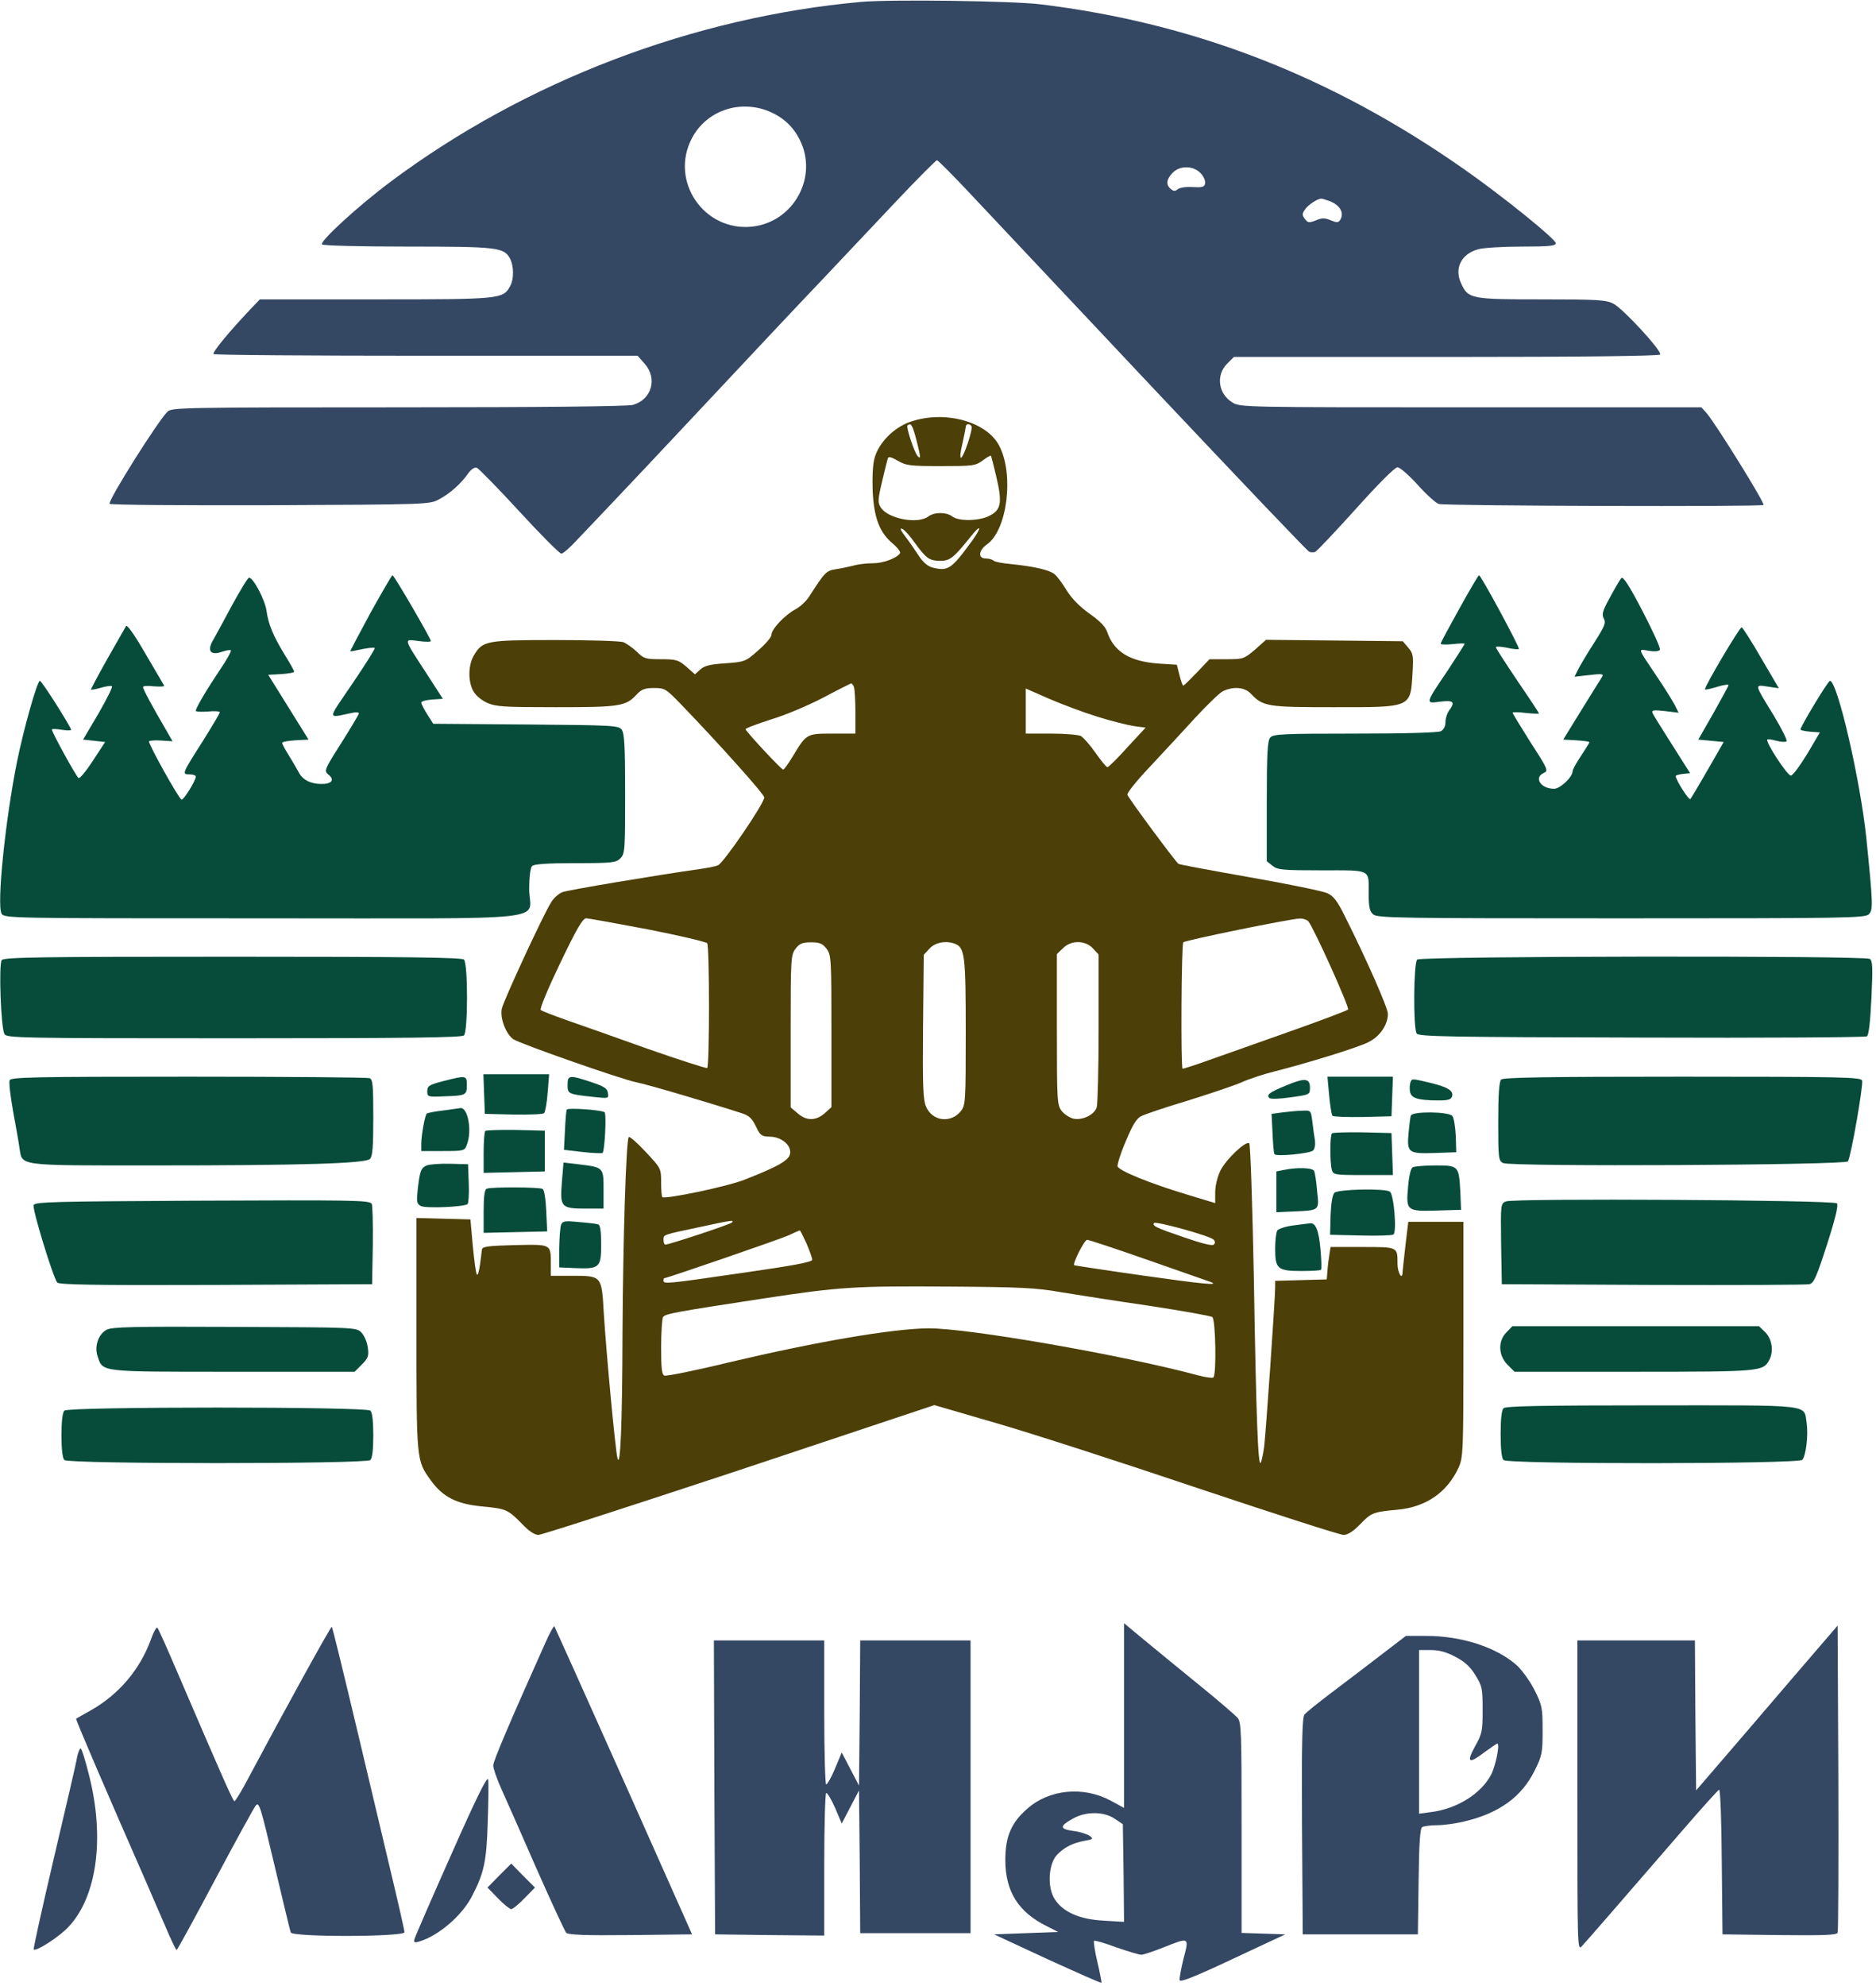
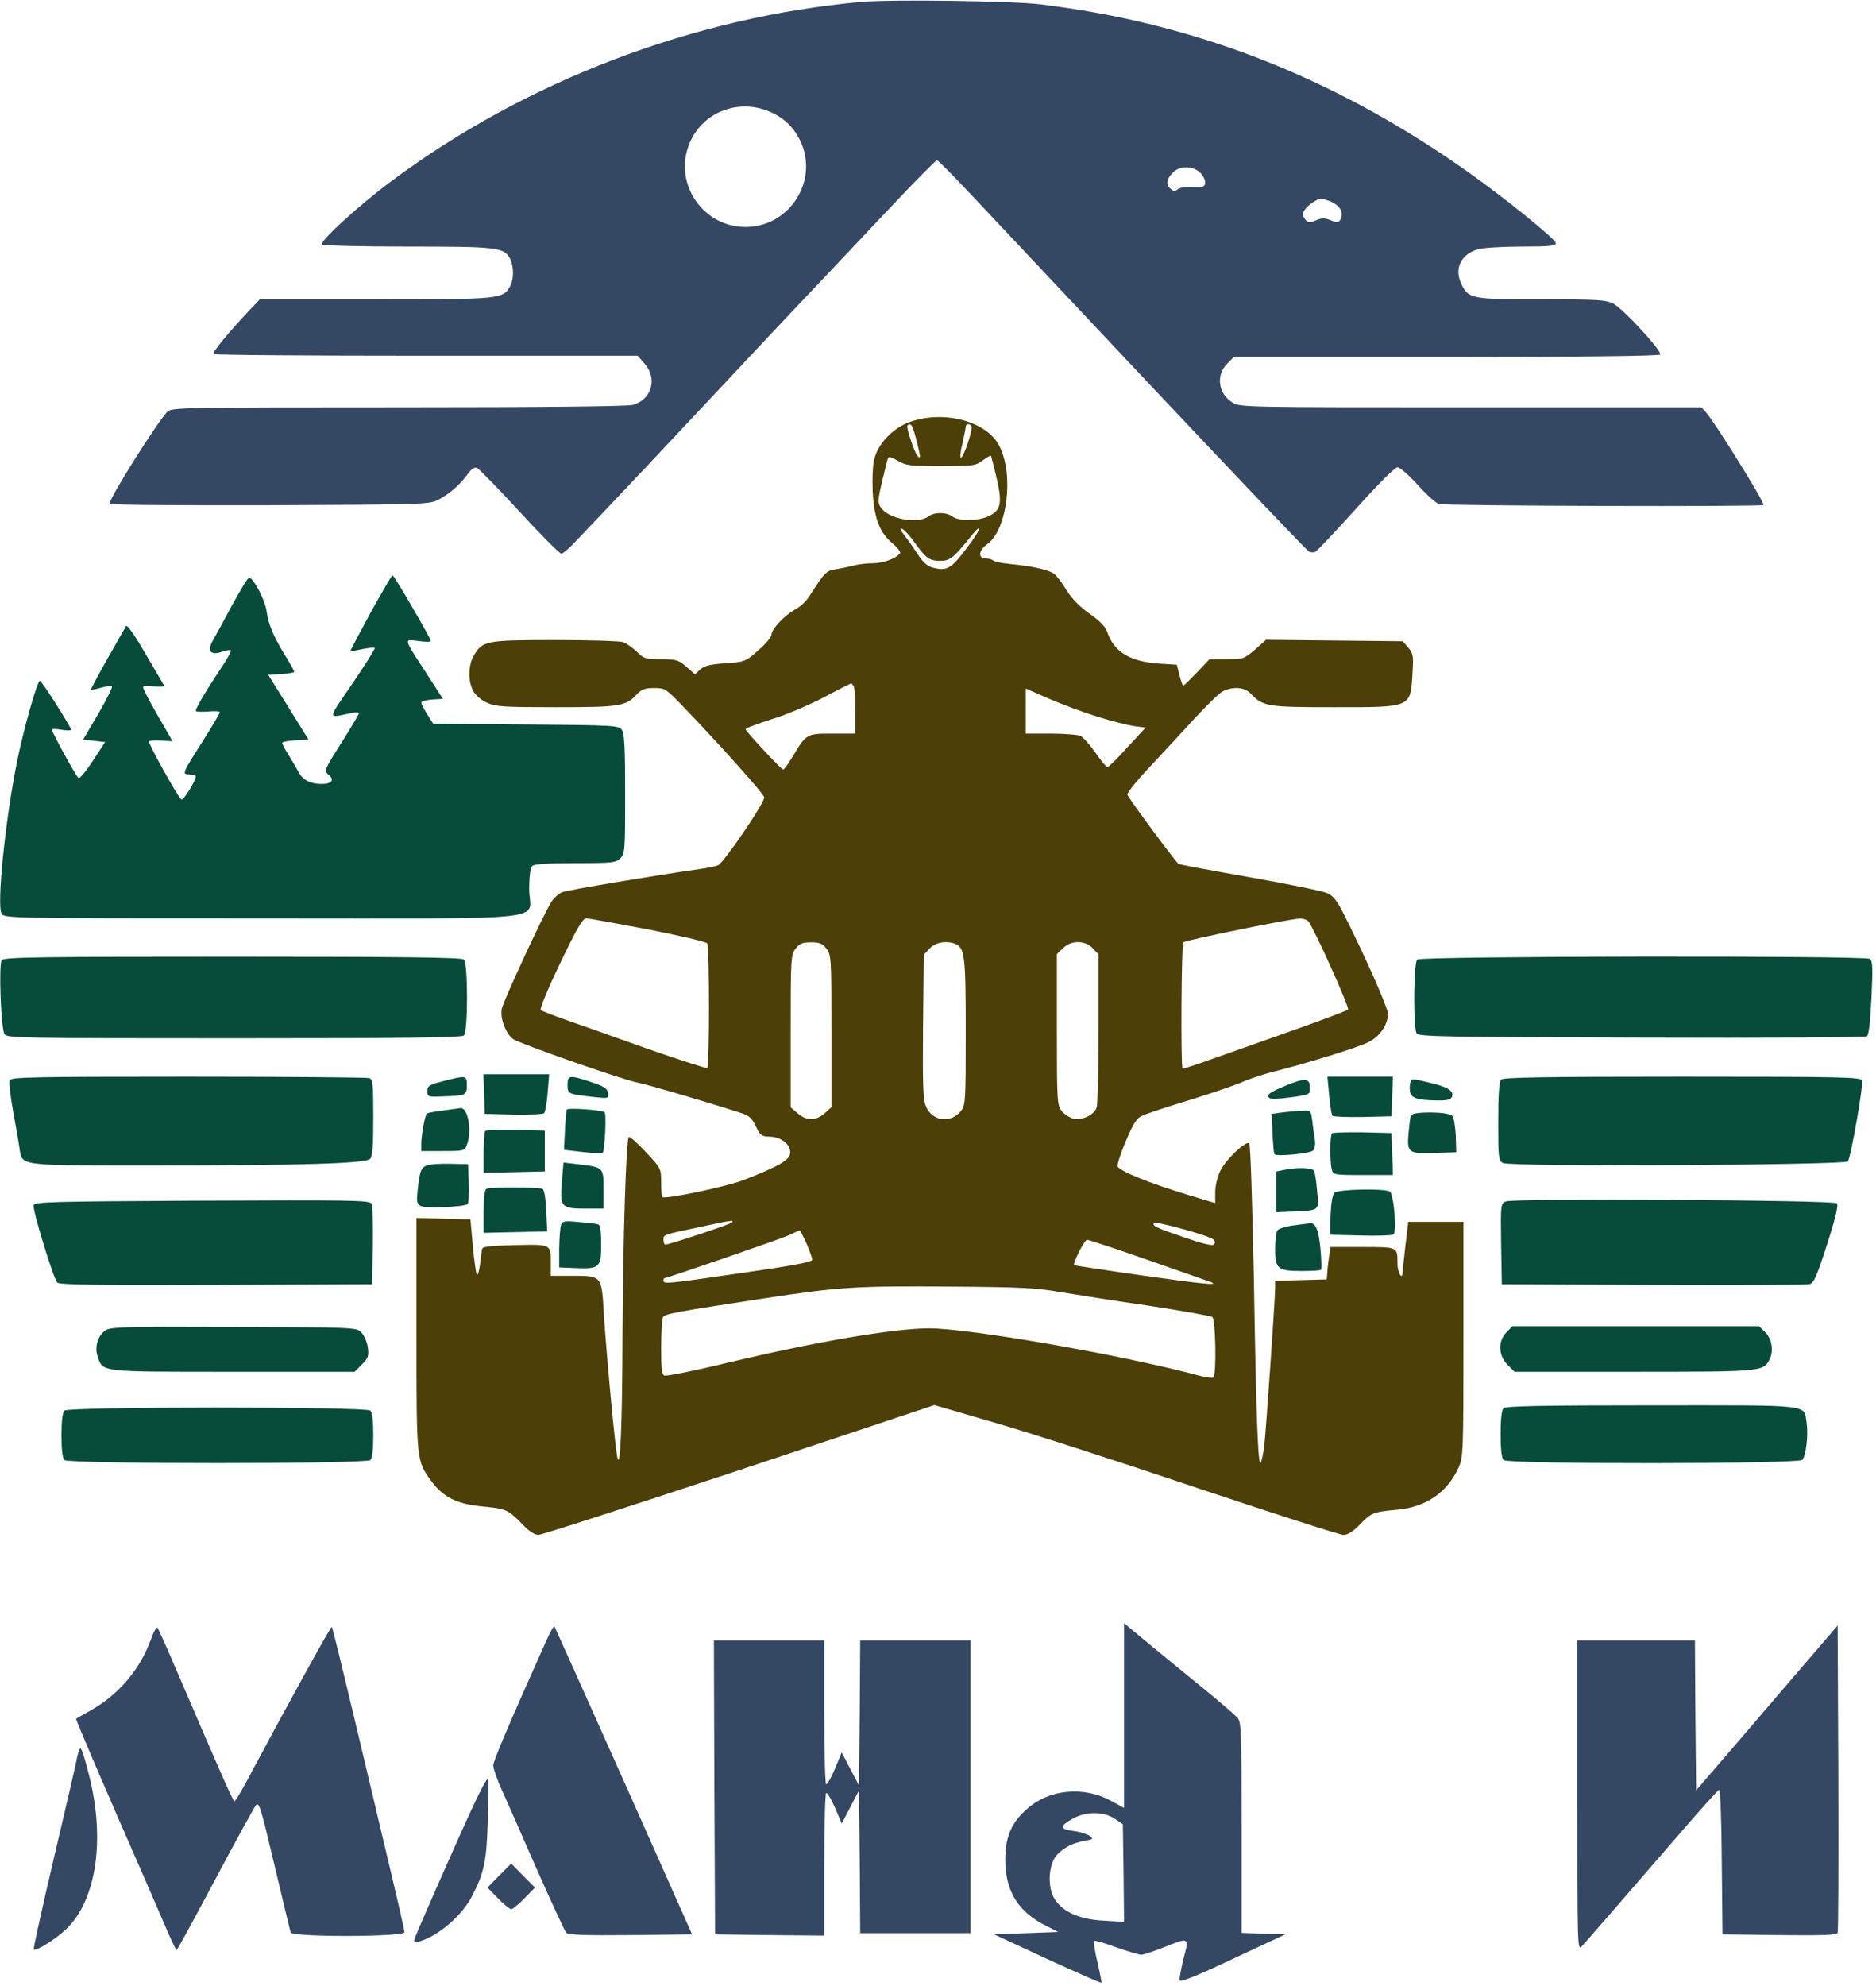
<svg xmlns="http://www.w3.org/2000/svg" width="428" height="453" viewBox="0 0 428 453" fill="none">
  <path d="M196.526 0.428C158.221 3.875 119.86 18.486 89.161 41.415C81.883 46.832 72.963 54.986 73.456 55.752C73.62 56.026 82.211 56.244 92.882 56.244C113.403 56.244 114.99 56.409 116.358 58.98C117.234 60.677 117.288 63.577 116.413 65.219C114.771 68.229 114.388 68.283 85.659 68.283H59.283L57.039 70.636C52.169 75.78 48.393 80.377 48.721 80.76C48.94 80.979 70.829 81.143 97.315 81.143H145.47L147.057 82.949C150.067 86.287 148.699 91.157 144.376 92.361C143.063 92.689 124.457 92.908 90.803 92.908C41.608 92.908 39.145 92.963 38.215 93.893C35.916 96.192 24.972 113.593 24.972 114.907C24.972 115.18 41.389 115.29 61.526 115.235C97.862 115.071 98.026 115.071 100.215 113.867C102.678 112.554 105.14 110.365 106.836 107.957C107.548 106.972 108.259 106.534 108.806 106.698C109.244 106.917 113.622 111.35 118.492 116.658C123.363 121.966 127.686 126.289 128.069 126.289C128.452 126.289 130.093 124.866 131.68 123.115C133.322 121.419 136.605 117.916 139.068 115.344C141.53 112.772 151.38 102.321 160.957 92.088C170.533 81.854 182.353 69.268 187.223 64.179C192.039 59.035 199.919 50.772 204.68 45.683C209.441 40.649 213.545 36.544 213.764 36.544C213.983 36.544 217.485 40.047 221.479 44.315C225.529 48.638 244.408 68.666 263.397 88.859C282.44 109.051 298.309 125.742 298.693 125.851C299.076 126.015 299.678 126.015 300.006 125.906C300.389 125.796 304.493 121.419 309.254 116.165C314.507 110.31 318.228 106.589 318.83 106.589C319.378 106.589 321.457 108.395 323.482 110.638C325.506 112.882 327.695 114.852 328.297 114.961C330.103 115.399 401.899 115.618 402.336 115.18C402.719 114.797 391.228 96.301 389.258 94.112L388.163 92.908H335.575C283.972 92.908 282.933 92.908 281.181 91.814C277.953 89.844 277.351 85.63 279.923 83.004L281.51 81.417H329.994C361.076 81.417 378.532 81.198 378.751 80.869C379.244 80.103 370.269 70.363 368.08 69.268C366.384 68.393 364.414 68.283 351.773 68.283C335.685 68.283 334.973 68.174 333.386 64.726C331.69 61.224 333.386 57.886 337.272 56.846C338.421 56.518 342.853 56.244 347.176 56.244C353.524 56.244 354.947 56.08 354.947 55.478C354.947 54.548 342.689 44.643 333.988 38.569C303.836 17.446 272.481 5.243 237.294 0.975C231.001 0.209 203.312 -0.174 196.526 0.428ZM175.403 25.381C178.577 26.694 180.876 28.774 182.408 31.784C186.786 40.266 181.094 50.718 171.518 51.703C160.574 52.797 152.748 41.305 157.838 31.565C161.121 25.272 168.673 22.645 175.403 25.381ZM273.903 39.499C274.615 40.211 275.053 41.251 274.943 41.852C274.779 42.673 274.286 42.783 272.098 42.673C270.675 42.564 269.143 42.783 268.705 43.166C268.103 43.658 267.774 43.658 267.118 43.111C265.969 42.181 266.078 40.922 267.501 39.445C269.143 37.694 272.262 37.748 273.903 39.499ZM303.289 45.847C305.752 46.778 306.737 48.583 305.752 50.17C305.314 50.827 304.986 50.827 303.563 50.225C302.195 49.678 301.538 49.678 300.17 50.28C298.638 50.882 298.364 50.827 297.708 49.951C297.051 49.076 297.051 48.748 297.708 47.817C298.364 46.778 300.498 45.355 301.429 45.3C301.648 45.3 302.468 45.574 303.289 45.847Z" fill="#344763" />
  <path d="M207.744 96.192C203.968 97.45 200.466 101.007 199.536 104.455C199.098 105.932 198.989 108.942 199.098 112.116C199.426 118.245 200.685 121.528 203.749 124.045C204.789 124.921 205.501 125.906 205.336 126.179C204.625 127.329 201.506 128.478 199.098 128.478C197.73 128.478 195.76 128.697 194.666 129.025C193.571 129.299 191.765 129.682 190.616 129.846C188.482 130.174 188.154 130.557 184.597 136.084C183.94 137.124 182.517 138.437 181.477 138.984C179.015 140.298 176.005 143.526 176.005 144.785C176.005 145.332 174.637 146.919 172.996 148.342C170.095 150.914 169.931 150.969 165.499 151.297C162.051 151.516 160.683 151.844 159.753 152.72L158.549 153.814L156.579 152.063C154.773 150.531 154.281 150.367 150.833 150.367C147.331 150.367 146.893 150.257 145.306 148.67C144.376 147.795 143.008 146.81 142.242 146.481C141.53 146.208 134.526 145.989 126.701 145.989C110.941 145.989 110.12 146.153 108.15 149.436C106.836 151.57 106.727 155.292 107.931 157.535C108.423 158.52 109.682 159.615 111.05 160.271C113.129 161.202 114.771 161.311 126.919 161.311C141.53 161.311 142.789 161.092 145.306 158.356C146.401 157.207 147.167 156.933 149.246 156.933C151.654 156.933 151.927 157.097 155.32 160.6C164.131 169.738 174.364 181.175 174.364 181.887C174.364 183.255 165.061 196.88 163.802 197.373C163.146 197.647 161.394 197.975 159.862 198.194C150.176 199.562 129.491 203.009 128.287 203.502C127.467 203.83 126.263 204.87 125.716 205.855C123.91 208.7 114.881 228.236 114.497 230.042C114.005 232.176 115.428 235.897 117.124 237.047C118.821 238.141 141.64 246.13 145.087 246.842C147.495 247.28 162.981 251.876 169.165 253.901C170.916 254.448 171.573 255.105 172.448 256.911C173.433 258.99 173.762 259.209 175.513 259.264C178.194 259.264 180.492 261.124 180.274 263.04C180.109 264.627 177.592 266.049 169.931 269.059C165.991 270.646 151.709 273.601 151.107 273.054C150.942 272.89 150.833 271.357 150.833 269.606C150.833 266.542 150.778 266.432 147.331 262.766C145.416 260.687 143.664 259.154 143.446 259.373C142.844 259.975 142.132 282.575 142.023 304.41C141.968 324.766 141.53 335.218 140.874 332.592C140.381 330.786 138.302 308.404 137.754 299.539C137.262 290.948 137.317 291.003 130.476 291.003H125.661V288.65C125.661 283.67 125.989 283.834 117.507 283.998C111.378 284.162 110.065 284.327 109.956 284.983C109.901 285.421 109.682 287.008 109.518 288.431C109.299 289.908 109.025 290.948 108.806 290.729C108.587 290.565 108.204 287.61 107.876 284.272L107.329 278.143L101.2 277.979L95.016 277.815V304.3C95.016 333.303 95.016 333.139 98.3 337.681C101.036 341.457 104.155 343.044 109.846 343.591C115.482 344.138 115.811 344.247 119.094 347.585C120.626 349.227 121.994 350.103 122.815 350.103C123.581 350.103 144.157 343.427 168.672 335.328L213.162 320.498L227.28 324.602C235.051 326.846 255.736 333.522 273.247 339.432C290.758 345.287 305.697 350.103 306.518 350.103C307.448 350.103 308.707 349.337 310.294 347.695C312.811 345.068 313.303 344.849 318.83 344.357C325.287 343.755 330.103 340.472 332.73 334.835C333.824 332.373 333.879 331.607 333.879 305.504V278.69H327.586H321.293L320.636 284.162C320.308 287.172 319.979 289.963 319.979 290.346C319.87 292.097 318.83 290.182 318.83 288.267C318.83 284.381 318.994 284.436 310.841 284.436H303.563L303.289 286.187C303.125 287.172 302.906 288.869 302.851 289.908L302.687 291.824L296.832 291.988L290.922 292.152V293.629C290.922 296.201 288.788 327.065 288.405 330.02C288.186 331.607 287.857 333.194 287.639 333.631C287.037 334.78 286.599 324.274 286.052 291.057C285.723 274.695 285.286 261.07 285.012 260.796C284.301 260.085 279.649 264.462 278.391 267.089C277.734 268.457 277.241 270.537 277.241 271.959V274.422L270.565 272.397C262.576 269.989 255.352 267.089 254.969 266.049C254.86 265.666 255.626 263.094 256.83 260.358C258.307 256.747 259.292 255.105 260.332 254.612C261.098 254.175 265.859 252.588 270.948 251.055C276.037 249.469 281.564 247.608 283.206 246.897C284.848 246.13 288.186 245.036 290.594 244.434C298.364 242.464 309.746 238.962 312.209 237.703C314.781 236.445 316.641 233.763 316.641 231.246C316.641 229.878 311.662 218.605 306.737 208.81C305.095 205.472 304.165 204.323 302.797 203.721C301.866 203.283 293.932 201.641 285.176 200.109C276.475 198.577 269.088 197.209 268.869 197.045C268.267 196.662 257.541 182.215 257.213 181.285C257.049 180.902 259.347 178.056 262.302 174.937C265.257 171.763 269.854 166.838 272.535 163.883C275.271 160.928 278.117 158.137 278.938 157.699C281.346 156.495 283.972 156.714 285.395 158.247C288.131 161.147 289.171 161.311 304.055 161.311C322.332 161.311 321.785 161.53 322.278 153.212C322.497 149.6 322.387 148.999 321.293 147.74L320.034 146.262L304.438 146.098L288.842 145.934L286.325 148.178C283.808 150.312 283.589 150.367 279.813 150.367H275.928L273.082 153.376C271.496 155.018 270.127 156.386 269.963 156.386C269.799 156.386 269.416 155.292 269.088 153.978L268.486 151.625L264.217 151.352C257.76 150.859 254.149 148.67 252.616 144.183C252.233 142.979 250.975 141.666 248.567 139.969C246.323 138.382 244.517 136.522 243.423 134.771C242.493 133.239 241.289 131.597 240.687 131.05C239.538 130.01 235.926 129.189 230.454 128.642C228.648 128.478 226.952 128.149 226.678 127.876C226.35 127.602 225.584 127.383 224.872 127.383C223.066 127.383 223.231 125.523 225.201 124.155C229.797 120.871 231.384 108.285 227.991 101.719C225.146 96.137 215.515 93.51 207.744 96.192ZM209.057 100.296C210.097 104.4 210.097 104.783 209.386 104.072C208.62 103.305 206.704 97.45 207.033 97.067C207.799 96.301 208.182 96.958 209.057 100.296ZM221.644 97.231C222.027 97.833 219.838 104.4 219.236 104.4C218.962 104.4 219.126 102.977 219.564 101.226C219.947 99.53 220.276 97.778 220.33 97.395C220.33 96.629 221.206 96.52 221.644 97.231ZM214.694 106.315C221.917 106.315 222.519 106.26 224.161 105.057C225.091 104.345 225.967 103.853 226.076 103.962C226.131 104.017 226.733 106.26 227.335 108.887C228.703 114.688 228.374 116.329 225.748 117.643C223.449 118.847 218.743 118.956 217.266 117.807C215.898 116.767 213.162 116.767 211.794 117.807C209.386 119.613 202.655 118.354 200.959 115.782C200.247 114.633 200.247 114.086 201.232 109.872C201.834 107.3 202.436 104.892 202.546 104.564C202.71 104.072 203.366 104.236 204.844 105.111C206.759 106.206 207.635 106.315 214.694 106.315ZM208.674 123.772C211.356 127.438 212.012 127.876 214.475 127.93C216.719 127.93 217.539 127.274 221.37 122.513C223.832 119.394 224.161 120.05 221.753 123.389C217.047 129.846 216.281 130.338 212.779 129.463C211.575 129.134 210.59 128.259 209.55 126.672C208.729 125.413 207.361 123.443 206.486 122.294C205.501 121.035 205.227 120.379 205.774 120.598C206.267 120.762 207.58 122.185 208.674 123.772ZM194.83 156.714C194.994 157.207 195.158 159.779 195.158 162.46V167.33H189.959C184.049 167.33 183.995 167.33 180.93 172.42C179.891 174.116 178.906 175.539 178.687 175.539C178.249 175.539 170.369 167.057 170.095 166.345C170.041 166.127 172.667 165.142 175.896 164.102C179.179 163.117 184.487 160.873 187.825 159.122C191.109 157.371 193.954 155.948 194.118 155.894C194.337 155.839 194.666 156.222 194.83 156.714ZM250.427 163.5C253.601 164.485 257.322 165.415 258.8 165.634L261.372 165.962L257.213 170.45C254.969 172.967 252.89 174.992 252.671 174.992C252.397 174.992 251.194 173.514 249.935 171.708C248.676 169.902 247.144 168.206 246.597 167.878C246.05 167.604 242.985 167.33 239.811 167.33H234.011V162.187V157.043L239.374 159.396C242.274 160.654 247.254 162.515 250.427 163.5ZM147.823 211.984C155.047 213.407 161.121 214.829 161.34 215.158C161.887 215.979 161.887 243.285 161.34 243.613C161.121 243.723 154.992 241.753 147.769 239.235C140.6 236.664 132.227 233.709 129.218 232.669C126.263 231.629 123.581 230.589 123.362 230.37C123.089 230.097 125.114 225.281 127.795 219.7C131.461 212.039 132.939 209.467 133.705 209.467C134.252 209.467 140.6 210.616 147.823 211.984ZM298.474 210.123C299.842 211.82 307.941 229.878 307.557 230.261C307.284 230.535 301.757 232.614 295.3 234.912C288.842 237.211 280.47 240.166 276.749 241.479C272.973 242.847 269.854 243.832 269.799 243.777C269.361 243.394 269.526 215.322 269.963 214.939C270.456 214.446 294.096 209.631 296.449 209.521C297.27 209.467 298.145 209.795 298.474 210.123ZM188.537 216.362C189.631 217.784 189.686 218.441 189.686 235.186V252.533L188.427 253.682C186.348 255.652 184.159 255.762 182.134 254.065L180.383 252.588V235.186C180.383 218.441 180.438 217.784 181.532 216.362C182.408 215.212 183.119 214.939 185.034 214.939C186.95 214.939 187.661 215.212 188.537 216.362ZM217.868 215.267C220.111 216.143 220.33 217.949 220.33 235.35C220.33 251.22 220.276 252.095 219.236 253.409C216.937 256.309 212.669 255.762 211.246 252.369C210.59 250.782 210.48 247.608 210.59 234.092L210.754 217.784L212.067 216.362C213.381 214.939 215.788 214.501 217.868 215.267ZM249.333 216.307L250.646 217.73V234.529C250.646 243.777 250.427 251.876 250.209 252.588C249.661 254.284 246.925 255.597 244.901 255.16C244.025 254.941 242.821 254.175 242.219 253.409C241.179 252.04 241.125 251.22 241.125 234.803V217.62L242.493 216.307C244.353 214.392 247.582 214.446 249.333 216.307ZM166.976 278.854C166.429 279.347 152.639 283.889 151.818 283.889C151.544 283.889 151.38 283.396 151.38 282.794C151.38 281.59 151.052 281.7 159.862 279.839C166.648 278.362 167.687 278.198 166.976 278.854ZM276.858 282.74C277.241 283.123 277.296 283.506 276.913 283.889C276.585 284.217 274.286 283.67 270.346 282.302C263.616 280.004 262.849 279.62 263.287 278.964C263.616 278.471 275.983 281.864 276.858 282.74ZM183.995 283.615C184.706 285.312 185.308 286.953 185.308 287.336C185.308 287.884 180.766 288.704 169.329 290.346C152.037 292.863 151.38 292.918 151.38 292.097C151.38 291.769 151.435 291.55 151.544 291.55C152.146 291.55 177.866 282.685 179.836 281.809C181.204 281.153 182.353 280.66 182.462 280.66C182.572 280.605 183.229 281.974 183.995 283.615ZM262.029 287.446C269.361 290.018 275.654 292.207 276.092 292.371C278.555 293.301 274.615 292.918 260.77 290.948C252.233 289.744 245.174 288.65 245.065 288.595C244.682 288.157 247.418 282.794 248.02 282.794C248.403 282.794 254.696 284.874 262.029 287.446ZM241.946 294.724C245.557 295.326 254.696 296.749 262.193 297.843C269.744 298.992 276.202 300.141 276.585 300.415C277.351 301.072 277.57 313.712 276.804 314.205C276.53 314.369 274.998 314.15 273.356 313.712C255.79 309.006 220.823 302.932 211.848 302.987C203.64 303.042 186.184 306.051 166.265 310.757C158.658 312.618 152.037 313.931 151.599 313.767C150.997 313.548 150.833 312.18 150.833 307.31C150.833 303.917 151.052 300.798 151.271 300.415C151.763 299.649 154.335 299.211 174.364 296.147C191.656 293.52 195.049 293.301 217.047 293.465C232.643 293.575 236.364 293.739 241.946 294.724Z" fill="#4C3F07" />
  <path d="M84.51 139.805C81.938 144.566 79.858 148.506 79.913 148.561C79.968 148.615 81.172 148.397 82.594 148.068C84.072 147.795 85.385 147.63 85.495 147.795C85.659 147.904 83.361 151.57 80.46 155.839C74.55 164.54 74.55 163.774 80.241 162.624C81.172 162.405 81.883 162.46 81.883 162.734C81.828 163.007 80.022 166.072 77.834 169.519C73.948 175.648 73.894 175.812 74.933 176.688C76.411 177.837 75.699 178.822 73.401 178.822C70.884 178.822 69.023 177.892 68.148 176.141C67.71 175.375 66.725 173.624 65.904 172.31C65.029 170.942 64.372 169.684 64.372 169.465C64.372 169.191 65.74 168.972 67.382 168.863L70.391 168.699L65.795 161.311L61.198 153.924L64.153 153.759C65.795 153.65 67.108 153.431 67.108 153.212C67.108 152.993 66.178 151.297 64.974 149.382C62.292 144.949 61.253 142.487 60.815 139.367C60.487 136.905 57.805 131.761 56.82 131.761C56.547 131.761 54.795 134.661 52.88 138.164C50.965 141.72 49.104 145.168 48.721 145.825C47.134 148.397 47.955 149.6 50.637 148.67C51.622 148.342 52.497 148.178 52.661 148.342C52.825 148.506 51.786 150.421 50.254 152.665C47.134 157.316 44.672 161.475 44.672 162.132C44.672 162.351 45.931 162.405 47.408 162.296C48.94 162.132 50.144 162.241 50.144 162.46C50.144 162.734 48.393 165.634 46.314 168.972C41.498 176.524 41.443 176.633 43.249 176.633C44.015 176.633 44.672 176.852 44.672 177.126C44.672 178.056 41.826 182.653 41.389 182.379C40.623 181.887 33.673 169.41 34.001 169.082C34.165 168.917 35.424 168.808 36.847 168.917L39.364 169.082L37.832 166.4C34.658 160.983 32.633 157.207 32.633 156.714C32.633 156.441 33.727 156.386 35.096 156.55C36.464 156.66 37.558 156.605 37.449 156.386C37.339 156.222 35.424 152.884 33.18 149.108C30.663 144.73 28.967 142.377 28.748 142.815C28.529 143.198 26.614 146.591 24.479 150.312C22.345 154.088 20.704 157.207 20.758 157.316C20.868 157.371 21.853 157.207 23.002 156.879C24.096 156.55 25.245 156.386 25.519 156.495C25.793 156.605 24.425 159.341 22.509 162.679L18.953 168.699L21.47 168.972L23.987 169.246L21.196 173.514C19.664 175.867 18.186 177.673 17.913 177.454C17.42 177.18 11.839 167.057 11.839 166.4C11.839 166.236 12.824 166.236 14.027 166.455C15.231 166.619 16.216 166.674 16.216 166.455C16.216 165.853 9.54 155.292 9.102 155.292C8.501 155.292 5.436 166.127 3.904 173.624C1.168 187.249 -0.748 206.293 0.347 208.372C0.949 209.467 1.934 209.467 59.939 209.467C128.287 209.467 120.736 210.287 120.736 202.845C120.736 199.945 121.009 197.92 121.392 197.537C121.83 197.099 124.84 196.88 131.242 196.88C139.724 196.88 140.545 196.771 141.53 195.786C142.57 194.746 142.625 193.98 142.625 181.12C142.625 170.285 142.461 167.33 141.859 166.455C141.092 165.47 140.107 165.415 119.97 165.251L98.847 165.087L97.479 162.953C96.713 161.749 96.111 160.545 96.111 160.271C96.111 159.943 97.205 159.669 98.573 159.56L101.036 159.396L97.15 153.376C91.952 145.387 92.061 145.77 95.454 146.208C97.041 146.427 98.3 146.427 98.3 146.208C98.3 145.66 89.927 131.214 89.544 131.214C89.38 131.214 87.136 135.099 84.51 139.805Z" fill="#074C3A" />
-   <path d="M332.948 138.82C330.595 143.034 328.68 146.591 328.68 146.81C328.68 147.028 329.939 147.083 331.416 146.919C332.948 146.755 334.152 146.7 334.152 146.864C334.152 146.974 332.401 149.71 330.322 152.884C325.068 160.654 325.123 160.49 328.571 160.052C331.635 159.669 332.073 160.107 330.595 162.077C330.158 162.679 329.775 163.828 329.775 164.704C329.775 165.634 329.391 166.4 328.735 166.783C328.023 167.112 320.855 167.33 309.09 167.33C292.454 167.33 290.429 167.44 289.773 168.261C289.171 168.972 289.006 172.037 289.006 182.762V196.443L290.32 197.482C291.469 198.413 292.563 198.522 301.593 198.522C313.03 198.522 312.263 198.139 312.263 203.94C312.263 206.84 312.482 207.88 313.248 208.536C314.179 209.412 318.885 209.467 369.886 209.467C420.942 209.467 425.538 209.412 426.359 208.536C427.344 207.551 427.344 206.457 425.812 191.299C424.444 178.001 419.191 155.292 417.494 155.292C417.056 155.292 410.763 165.743 410.763 166.4C410.763 166.564 411.748 166.783 412.952 166.893L415.196 167.057L412.296 171.982C410.654 174.663 409.012 176.907 408.575 176.907C407.754 176.907 402.719 169.191 403.212 168.698C403.321 168.534 404.306 168.698 405.291 168.972C406.331 169.246 407.371 169.3 407.59 169.082C407.808 168.863 406.495 166.236 404.689 163.226C400.147 155.839 400.257 156.167 403.266 156.605L405.838 156.988L401.789 150.093C399.6 146.262 397.575 143.143 397.356 143.088C396.919 142.979 388.656 156.933 388.984 157.262C389.093 157.371 390.352 157.097 391.775 156.66C393.198 156.222 394.347 156.058 394.347 156.277C394.347 156.495 392.76 159.341 390.899 162.679L387.452 168.698L390.352 168.972L393.252 169.246L389.641 175.539C387.671 178.986 385.865 181.996 385.646 182.27C385.318 182.598 382.308 177.892 382.308 177.016C382.308 176.852 383.019 176.633 383.95 176.524L385.591 176.36L381.432 169.793C379.134 166.181 377.109 162.953 377 162.57C376.781 161.968 377.383 161.913 379.845 162.187L382.965 162.57L382.034 160.709C381.487 159.669 379.681 156.769 377.93 154.197C373.498 147.576 373.607 148.013 376.179 148.451C377.492 148.67 378.477 148.561 378.696 148.232C378.915 147.904 377.109 143.964 374.756 139.422C371.582 133.348 370.269 131.378 369.886 131.87C369.558 132.253 368.408 134.223 367.314 136.248C365.618 139.313 365.399 140.079 365.891 141.064C366.438 142.049 366.11 142.815 363.812 146.427C362.334 148.725 360.693 151.461 360.145 152.501L359.215 154.361L362.608 153.978C365.344 153.65 365.891 153.705 365.563 154.307C365.289 154.69 363.21 158.082 360.857 161.858L356.643 168.698L359.598 168.863C361.24 168.972 362.608 169.136 362.608 169.3C362.608 169.465 361.732 170.833 360.693 172.42C359.653 173.952 358.777 175.539 358.777 175.922C358.777 177.235 355.932 179.917 354.564 179.917C351.499 179.917 349.858 177.345 352.211 176.305C353.305 175.812 353.141 175.429 349.201 169.355C346.957 165.798 345.097 162.734 345.097 162.57C345.097 162.405 346.465 162.405 348.106 162.624C349.748 162.788 351.116 162.843 351.116 162.734C351.116 162.624 348.927 159.286 346.191 155.292C343.51 151.297 341.266 147.849 341.266 147.63C341.266 147.412 342.415 147.466 343.783 147.74C345.151 148.068 346.41 148.178 346.52 148.013C346.793 147.74 337.873 131.214 337.436 131.214C337.271 131.214 335.247 134.661 332.948 138.82Z" fill="#074C3A" />
  <path d="M0.402 218.988C-0.31 219.864 0.183 234.256 1.004 235.843C1.441 236.773 4.506 236.828 53.318 236.828C92.937 236.828 105.359 236.664 105.851 236.171C106.782 235.241 106.782 219.809 105.851 218.879C105.359 218.386 92.882 218.222 53.099 218.222C9.321 218.222 0.949 218.332 0.402 218.988Z" fill="#074C3A" />
  <path d="M323.317 218.879C322.496 219.7 322.387 234.475 323.208 235.733C323.645 236.445 330.048 236.554 374.482 236.663C402.391 236.773 425.538 236.609 425.921 236.39C426.359 236.116 426.687 233.107 426.961 227.58C427.289 220.685 427.235 219.152 426.578 218.715C425.319 217.948 324.138 218.058 323.317 218.879Z" fill="#074C3A" />
  <path d="M110.448 249.523L110.612 254.065L117.124 254.229C120.736 254.284 123.855 254.175 124.128 253.901C124.402 253.627 124.785 251.493 124.949 249.195L125.278 245.036H117.781H110.284L110.448 249.523Z" fill="#074C3A" />
  <path d="M2.207 246.404C1.989 246.842 2.372 250.016 2.974 253.409C3.575 256.747 4.287 260.577 4.451 261.89C5.108 265.995 3.74 265.83 34.603 265.83C68.969 265.83 83.306 265.393 84.4 264.353C85.002 263.751 85.166 261.617 85.166 254.886C85.166 247.499 85.057 246.185 84.291 245.912C83.798 245.747 65.247 245.583 42.975 245.583C7.351 245.583 2.481 245.693 2.207 246.404Z" fill="#074C3A" />
  <path d="M101.036 246.623C97.862 247.444 97.479 247.717 97.479 248.921C97.479 250.18 97.588 250.235 101.309 250.07C106.289 249.906 106.508 249.797 106.508 247.498C106.508 245.255 106.344 245.255 101.036 246.623Z" fill="#074C3A" />
  <path d="M129.491 247.444C129.491 249.523 129.546 249.578 135.675 250.235C138.794 250.563 138.904 250.563 138.685 249.304C138.575 248.265 137.864 247.827 134.964 246.842C129.874 245.145 129.491 245.2 129.491 247.444Z" fill="#074C3A" />
  <path d="M303.234 249.797C303.453 252.15 303.781 254.284 304 254.503C304.219 254.722 307.338 254.831 310.95 254.777L317.462 254.612L317.626 250.07L317.79 245.583H310.293H302.851L303.234 249.797Z" fill="#074C3A" />
  <path d="M342.47 246.24C342.032 246.678 341.813 249.578 341.813 255.816C341.813 264.079 341.868 264.736 342.908 265.283C344.549 266.159 421.051 265.776 421.598 264.9C422.31 263.751 425.155 247.389 424.827 246.459C424.499 245.693 420.613 245.583 383.785 245.583C352.922 245.583 342.962 245.747 342.47 246.24Z" fill="#074C3A" />
  <path d="M293.384 247.608C289.609 249.14 288.843 249.742 289.609 250.454C289.882 250.727 291.907 250.672 294.479 250.289C298.857 249.687 298.857 249.687 298.857 248.046C298.857 245.912 297.653 245.802 293.384 247.608Z" fill="#074C3A" />
  <path d="M321.785 246.897C321.621 247.334 321.566 248.265 321.676 248.921C321.895 250.454 323.318 250.946 327.75 251.001C330.158 251.055 330.979 250.837 331.252 250.18C331.745 248.867 330.431 247.991 326.382 247.006C321.949 245.966 322.168 245.966 321.785 246.897Z" fill="#074C3A" />
  <path d="M101.09 253.299C99.175 253.518 97.479 253.846 97.369 254.01C96.931 254.448 96.165 258.717 96.111 260.741V262.547H101.036C105.851 262.547 106.015 262.492 106.508 261.124C107.766 257.896 106.727 252.424 104.976 252.752C104.757 252.807 103.006 253.025 101.09 253.299Z" fill="#074C3A" />
  <path d="M129.327 253.08C129.163 253.299 128.999 255.488 128.89 257.896L128.671 262.274L132.939 262.766C135.292 263.04 137.317 263.094 137.481 262.985C137.973 262.438 138.411 253.956 137.919 253.682C136.988 253.135 129.601 252.642 129.327 253.08Z" fill="#074C3A" />
  <path d="M292.563 253.737L290.101 254.065L290.32 258.443C290.429 260.851 290.593 263.04 290.757 263.258C291.141 263.86 298.637 263.149 299.568 262.438C299.951 262.055 300.115 261.179 300.006 260.139C299.841 259.209 299.568 257.294 299.404 255.816C299.075 253.244 299.075 253.244 297.051 253.354C295.956 253.354 293.931 253.573 292.563 253.737Z" fill="#074C3A" />
  <path d="M321.895 254.448C321.73 254.831 321.512 256.692 321.347 258.498C320.964 262.93 321.293 263.204 327.422 262.985L332.237 262.821L332.128 259.045C332.018 257.02 331.69 254.941 331.362 254.558C330.541 253.518 322.168 253.463 321.895 254.448Z" fill="#074C3A" />
  <path d="M110.722 257.95C110.503 258.169 110.339 260.413 110.339 262.93V267.527L117.343 267.363L124.293 267.198V262.547V257.896L117.671 257.732C114.06 257.677 110.941 257.786 110.722 257.95Z" fill="#074C3A" />
  <path d="M303.891 258.498C303.399 258.99 303.399 265.064 303.836 266.761C304.165 267.965 304.384 268.019 311.005 268.019H317.791L317.626 263.204L317.462 258.443L310.841 258.279C307.229 258.224 304.11 258.334 303.891 258.498Z" fill="#074C3A" />
  <path d="M97.369 265.83C96.056 266.378 95.782 267.034 95.29 271.412C95.016 274.094 95.071 274.586 96.001 275.079C97.096 275.68 105.961 275.297 106.672 274.641C106.891 274.422 107.055 272.288 106.946 269.88L106.781 265.557L102.677 265.447C100.434 265.393 98.026 265.557 97.369 265.83Z" fill="#074C3A" />
  <path d="M128.178 269.77C127.74 275.352 128.014 275.68 133.705 275.68H137.699V271.303C137.699 266.214 137.699 266.268 131.899 265.557L128.561 265.174L128.178 269.77Z" fill="#074C3A" />
-   <path d="M322.277 266.268C321.84 266.542 321.402 268.512 321.238 270.81C320.745 276.173 320.964 276.337 327.914 276.118L333.331 275.954L333.167 271.85C332.839 265.885 332.784 265.83 327.421 265.83C324.959 265.83 322.606 266.049 322.277 266.268Z" fill="#074C3A" />
  <path d="M292.837 266.87L291.195 267.199V271.85V276.501L295.026 276.337C301.1 276.064 300.991 276.173 300.498 271.74C300.334 269.606 300.006 267.582 299.841 267.144C299.568 266.323 295.956 266.214 292.837 266.87Z" fill="#074C3A" />
  <path d="M111.05 271.139C110.558 271.303 110.339 272.89 110.339 276.282V281.207L117.617 281.043L124.84 280.879L124.621 276.228C124.512 273.601 124.183 271.412 123.8 271.193C123.144 270.756 112.09 270.701 111.05 271.139Z" fill="#074C3A" />
  <path d="M304.438 272.069C304.001 272.507 303.672 274.477 303.563 277.213L303.453 281.645L310.348 281.809C314.179 281.919 317.572 281.809 317.9 281.59C318.721 281.098 318.009 272.342 317.079 271.795C315.875 271.029 305.259 271.248 304.438 272.069Z" fill="#074C3A" />
  <path d="M43.961 273.875C12.495 274.039 7.953 274.148 7.68 274.86C7.297 275.735 12.112 291.331 13.042 292.535C13.48 293.027 21.141 293.192 49.269 293.082L84.893 292.918L85.057 283.944C85.112 278.964 85.002 274.75 84.783 274.531C84.017 273.765 80.515 273.71 43.961 273.875Z" fill="#074C3A" />
  <path d="M343.565 274.039C342.361 274.531 342.361 274.641 342.47 283.725L342.634 292.918L377.109 293.082C396.098 293.137 412.132 293.082 412.788 292.918C413.828 292.699 414.43 291.276 416.838 283.834C418.753 277.869 419.464 274.86 419.081 274.477C418.315 273.71 345.316 273.273 343.565 274.039Z" fill="#074C3A" />
  <path d="M128.014 279.347C127.795 279.894 127.631 282.302 127.576 284.71V289.087L131.242 289.252C136.769 289.47 137.152 289.142 137.152 283.834C137.152 280.824 136.933 279.402 136.496 279.292C136.113 279.128 134.143 278.909 132.063 278.745C128.835 278.417 128.342 278.526 128.014 279.347Z" fill="#074C3A" />
  <path d="M295.08 279.511C293.329 279.73 291.688 280.277 291.414 280.66C291.14 281.098 290.922 282.959 290.922 284.819C290.922 289.416 291.469 289.908 296.886 289.908C299.239 289.908 301.264 289.799 301.373 289.635C301.538 289.525 301.483 287.446 301.264 284.983C300.881 280.66 300.17 278.909 298.911 279.019C298.583 279.073 296.886 279.292 295.08 279.511Z" fill="#074C3A" />
  <path d="M24.315 303.315C22.4 304.355 21.47 307.2 22.291 309.444C23.494 313.001 22.619 312.892 53.154 312.892H80.898L82.54 311.25C84.017 309.772 84.181 309.28 83.908 307.31C83.744 306.106 83.087 304.574 82.43 303.917C81.336 302.768 80.953 302.768 53.537 302.659C30.061 302.549 25.574 302.659 24.315 303.315Z" fill="#074C3A" />
  <path d="M343.729 303.862C341.704 305.832 341.813 309.17 343.948 311.305L345.535 312.892H372.731C401.734 312.892 402.227 312.837 403.65 310.21C404.689 308.24 404.306 305.504 402.774 303.917L401.296 302.494H373.169H345.042L343.729 303.862Z" fill="#074C3A" />
  <path d="M343.017 321.209C342.579 321.647 342.361 323.781 342.361 327.119C342.361 330.457 342.579 332.592 343.017 333.029C344.002 334.014 410.38 333.96 411.201 332.975C412.022 331.99 412.569 327.448 412.186 324.657C411.475 320.224 414.156 320.553 376.89 320.553C351.773 320.553 343.51 320.717 343.017 321.209Z" fill="#074C3A" />
  <path d="M14.684 321.757C14.246 322.194 14.027 324.274 14.027 327.393C14.027 330.512 14.246 332.592 14.684 333.029C15.614 333.96 83.579 333.96 84.51 333.029C84.947 332.592 85.166 330.512 85.166 327.393C85.166 324.274 84.947 322.194 84.51 321.757C83.579 320.826 15.614 320.826 14.684 321.757Z" fill="#074C3A" />
  <path d="M256.447 391.309V412.377L253.327 410.68C247.198 407.397 239.373 408.108 234.393 412.541C230.727 415.715 229.359 418.889 229.359 424.251C229.359 431.42 232.314 436.181 238.935 439.409L241.398 440.668L234.065 440.942L226.787 441.215L238.935 446.852C245.666 449.916 251.193 452.379 251.303 452.269C251.357 452.214 250.974 450.08 250.372 447.563C249.77 445.046 249.442 442.857 249.606 442.693C249.716 442.529 252.014 443.185 254.641 444.17C257.322 445.1 259.894 445.867 260.387 445.867C260.879 445.867 263.123 445.1 265.366 444.225C271.386 441.817 271.331 441.817 270.018 446.742C269.47 449.04 269.033 451.229 269.142 451.667C269.252 452.214 272.808 450.792 281.29 446.797L293.22 441.215L288.24 441.051L283.26 440.887V416.919C283.26 394.865 283.206 392.841 282.33 391.801C281.783 391.199 277.679 387.642 273.137 383.976C268.65 380.309 263.013 375.713 260.715 373.797L256.447 370.24V391.309ZM254.312 414.839L256.173 416.098L256.337 427.206L256.447 438.37L251.905 438.096C246.378 437.822 242.602 436.181 240.687 433.28C238.881 430.599 239.154 425.291 241.124 423.102C242.821 421.351 244.627 420.421 247.417 419.874C249.442 419.545 249.497 419.436 248.567 418.724C247.965 418.341 246.323 417.794 244.845 417.63C241.726 417.192 241.672 416.535 244.736 414.839C247.691 413.143 251.795 413.143 254.312 414.839Z" fill="#344763" />
  <path d="M34.384 374.071C31.866 380.911 27.051 386.548 20.648 390.159C18.952 391.09 17.474 391.965 17.365 392.02C17.201 392.184 24.479 409.093 33.18 428.903C34.274 431.475 36.299 436.071 37.612 439.136C38.926 442.255 40.13 444.772 40.294 444.772C40.458 444.772 44.398 437.549 49.049 428.793C53.701 420.038 57.914 412.377 58.352 411.829C59.118 410.899 59.447 412.048 62.62 425.455C64.536 433.499 66.177 440.449 66.341 440.777C66.615 441.872 92.28 441.817 92.28 440.723C92.28 440.285 90.583 432.843 88.504 424.197C86.424 415.496 83.579 403.457 82.156 397.437C78.052 380.145 75.863 371.28 75.699 371.061C75.48 370.897 64.7 390.488 56.71 405.482C55.178 408.437 53.701 410.844 53.482 410.844C53.153 410.844 50.581 404.989 40.403 381.294C38.16 376.041 36.135 371.499 35.916 371.28C35.697 371.061 34.986 372.32 34.384 374.071Z" fill="#344763" />
  <path d="M124.511 374.509C116.522 392.348 112.527 401.651 112.527 402.691C112.527 403.347 113.348 405.755 114.388 408.054C115.427 410.352 119.039 418.505 122.377 426.167C125.77 433.828 128.834 440.449 129.163 440.832C129.655 441.325 133.103 441.489 143.828 441.379L157.892 441.215L142.296 406.193C133.704 386.985 126.591 371.116 126.481 370.952C126.317 370.842 125.441 372.429 124.511 374.509Z" fill="#344763" />
  <path d="M414.867 375.877C412.405 378.722 405.182 387.15 398.724 394.701L386.959 408.382L386.795 391.254L386.685 374.18H373.279H359.872V409.586C359.872 444.061 359.872 444.991 360.857 443.951C361.896 442.857 369.393 434.211 384.168 417.137C388.327 412.322 391.939 408.327 392.212 408.218C392.486 408.108 392.76 415.496 392.814 424.634L392.979 441.215L406.002 441.379C416.126 441.489 419.081 441.379 419.245 440.832C419.409 440.449 419.464 424.525 419.409 405.427L419.245 370.788L414.867 375.877Z" fill="#344763" />
-   <path d="M314.89 377.628C311.716 380.09 306.627 383.921 303.672 386.165C300.717 388.408 297.981 390.597 297.598 391.09C297.105 391.746 296.941 397.383 297.05 416.59L297.215 441.215H310.348H323.481L323.645 429.176C323.755 420.421 323.974 417.083 324.466 416.754C324.795 416.535 326.382 416.317 327.859 416.317C329.391 416.317 332.127 415.934 333.933 415.496C341.977 413.635 347.176 409.859 350.131 403.84C351.827 400.447 351.937 399.79 351.937 394.701C351.937 389.612 351.827 388.955 350.131 385.563C349.146 383.593 347.34 381.075 346.136 379.926C341.485 375.713 333.331 373.086 325.123 373.141H320.745L314.89 377.628ZM332.018 377.902C334.152 378.996 335.411 380.145 336.615 382.115C338.147 384.578 338.256 385.125 338.256 389.995C338.256 394.865 338.147 395.467 336.505 398.368C334.48 402.089 335.082 402.417 338.749 399.626C340.172 398.587 341.43 397.711 341.594 397.711C342.251 397.711 341.266 402.636 340.226 404.715C337.983 409.093 332.456 412.541 326.655 413.307L323.755 413.69V395.03V376.369H326.436C328.297 376.369 329.993 376.807 332.018 377.902Z" fill="#344763" />
  <path d="M162.981 407.67L163.145 441.215L175.622 441.379L188.044 441.489V425.4C188.044 416.535 188.263 409.148 188.481 408.984C188.7 408.82 189.631 410.352 190.506 412.322L192.038 415.933L194.008 412.158L195.978 408.382L196.143 424.634L196.252 440.941H208.838H221.424V407.561V374.18H208.838H196.252L196.143 390.706L195.978 407.287L194.008 403.511L192.038 399.736L190.506 403.402C189.685 405.372 188.755 407.014 188.481 407.014C188.263 407.014 188.044 399.626 188.044 390.597V374.18H175.458H162.871L162.981 407.67Z" fill="#344763" />
  <path d="M17.584 400.83C17.42 401.979 15.012 412.267 12.331 423.649C9.649 435.086 7.57 444.498 7.679 444.663C8.226 445.21 13.699 441.653 15.723 439.409C22.126 432.514 23.932 419.162 20.32 404.934C19.499 401.596 18.624 398.805 18.405 398.805C18.186 398.805 17.803 399.736 17.584 400.83Z" fill="#344763" />
  <path d="M103.006 422.883C98.518 432.952 94.743 441.653 94.578 442.255C94.359 443.076 94.524 443.185 95.618 442.857C100.051 441.544 105.413 436.947 107.712 432.46C110.448 427.152 110.995 424.58 111.269 415.769C111.433 411.118 111.488 406.685 111.378 405.919C111.214 404.934 108.751 409.914 103.006 422.883Z" fill="#344763" />
  <path d="M113.895 427.808L111.214 430.544L113.622 433.007C114.935 434.375 116.303 435.469 116.631 435.469C116.96 435.469 118.328 434.375 119.641 433.007L122.049 430.544L119.313 427.808L116.631 425.072L113.895 427.808Z" fill="#344763" />
</svg>